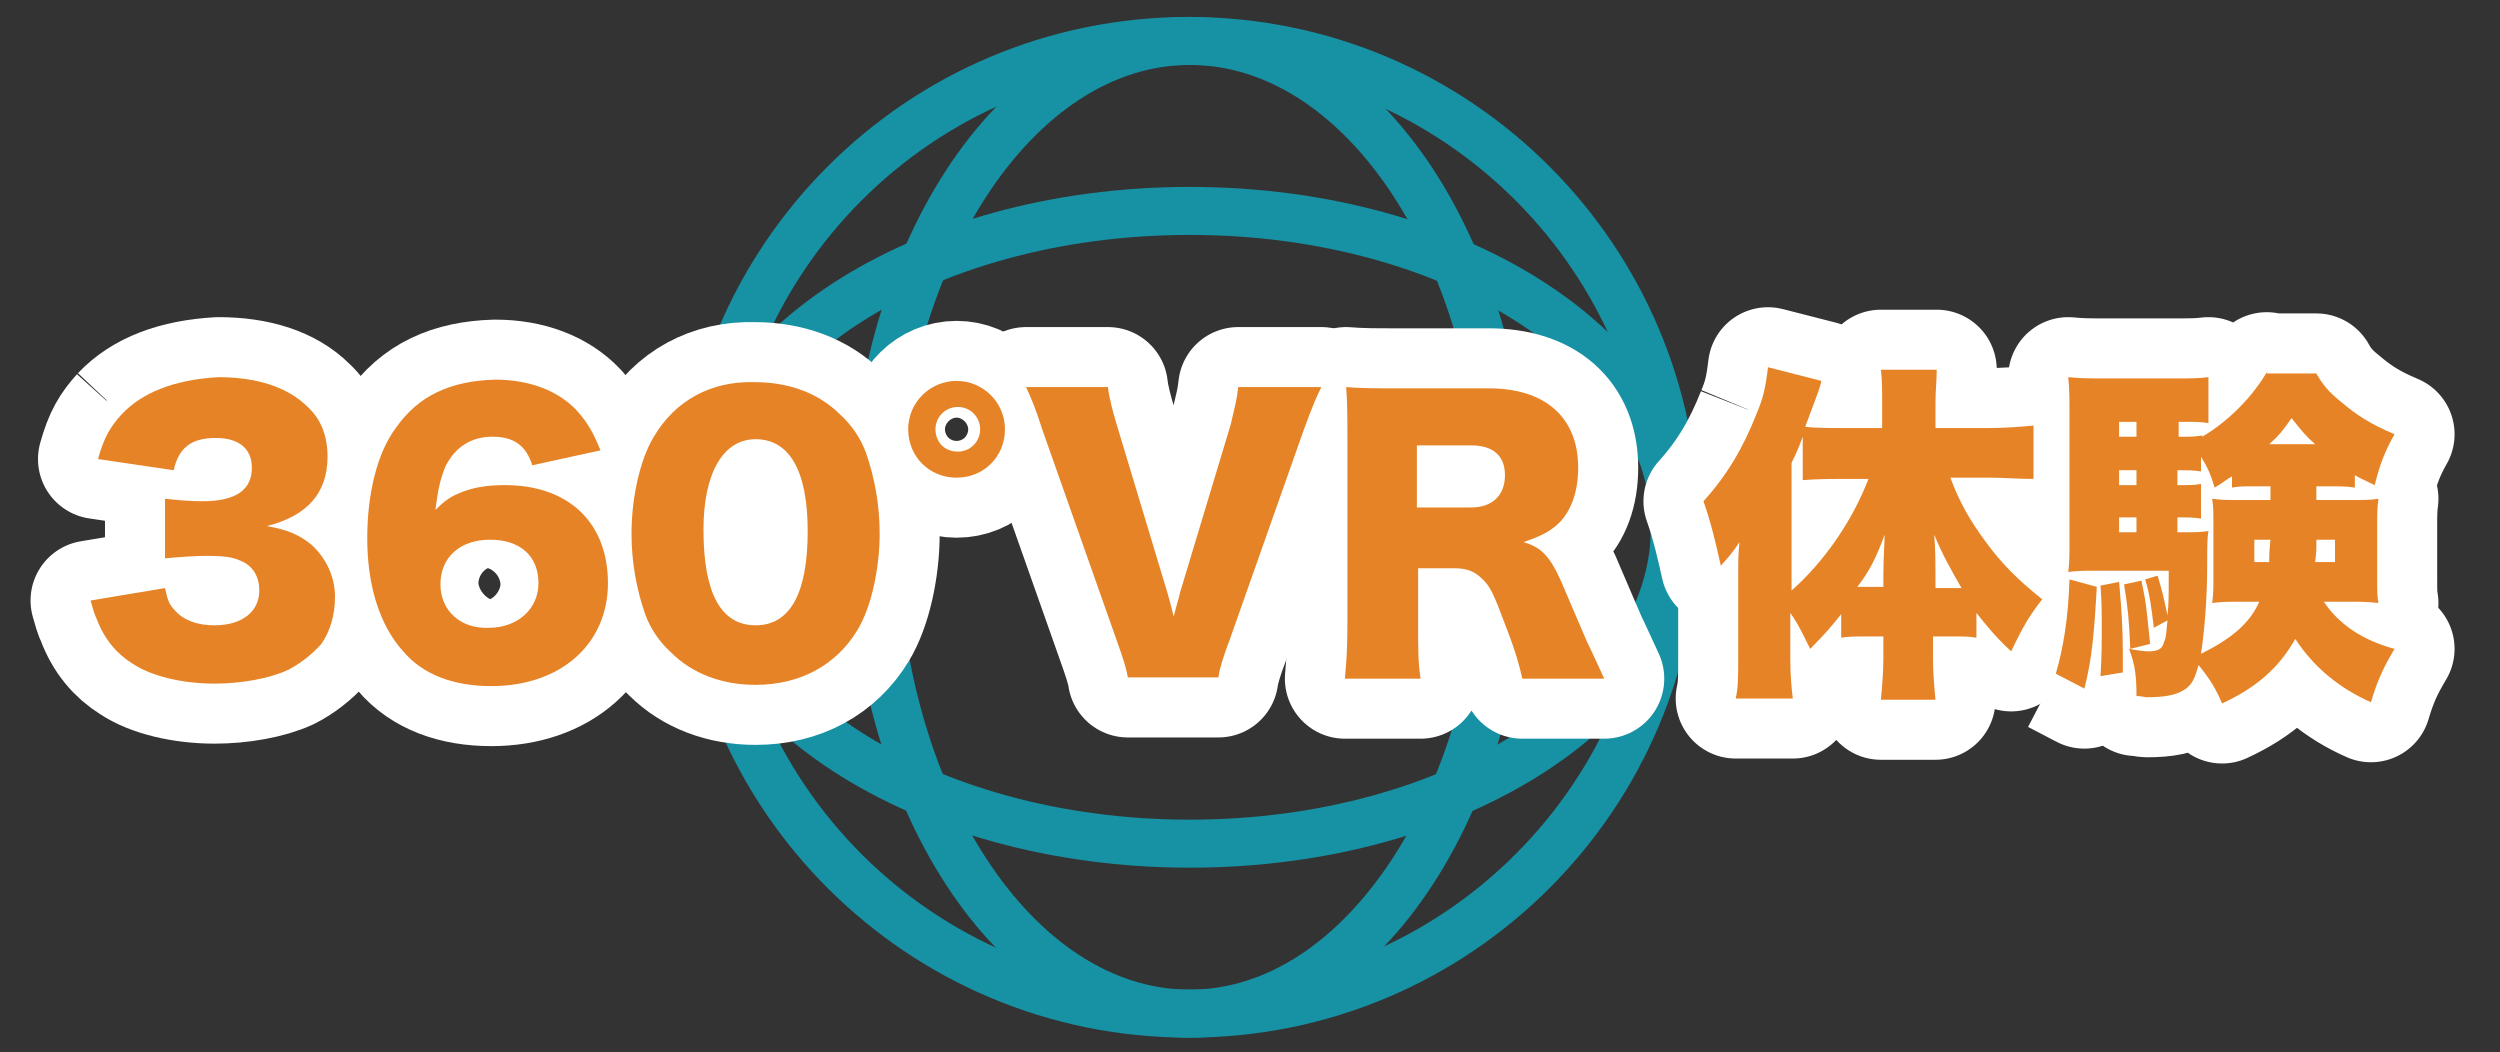
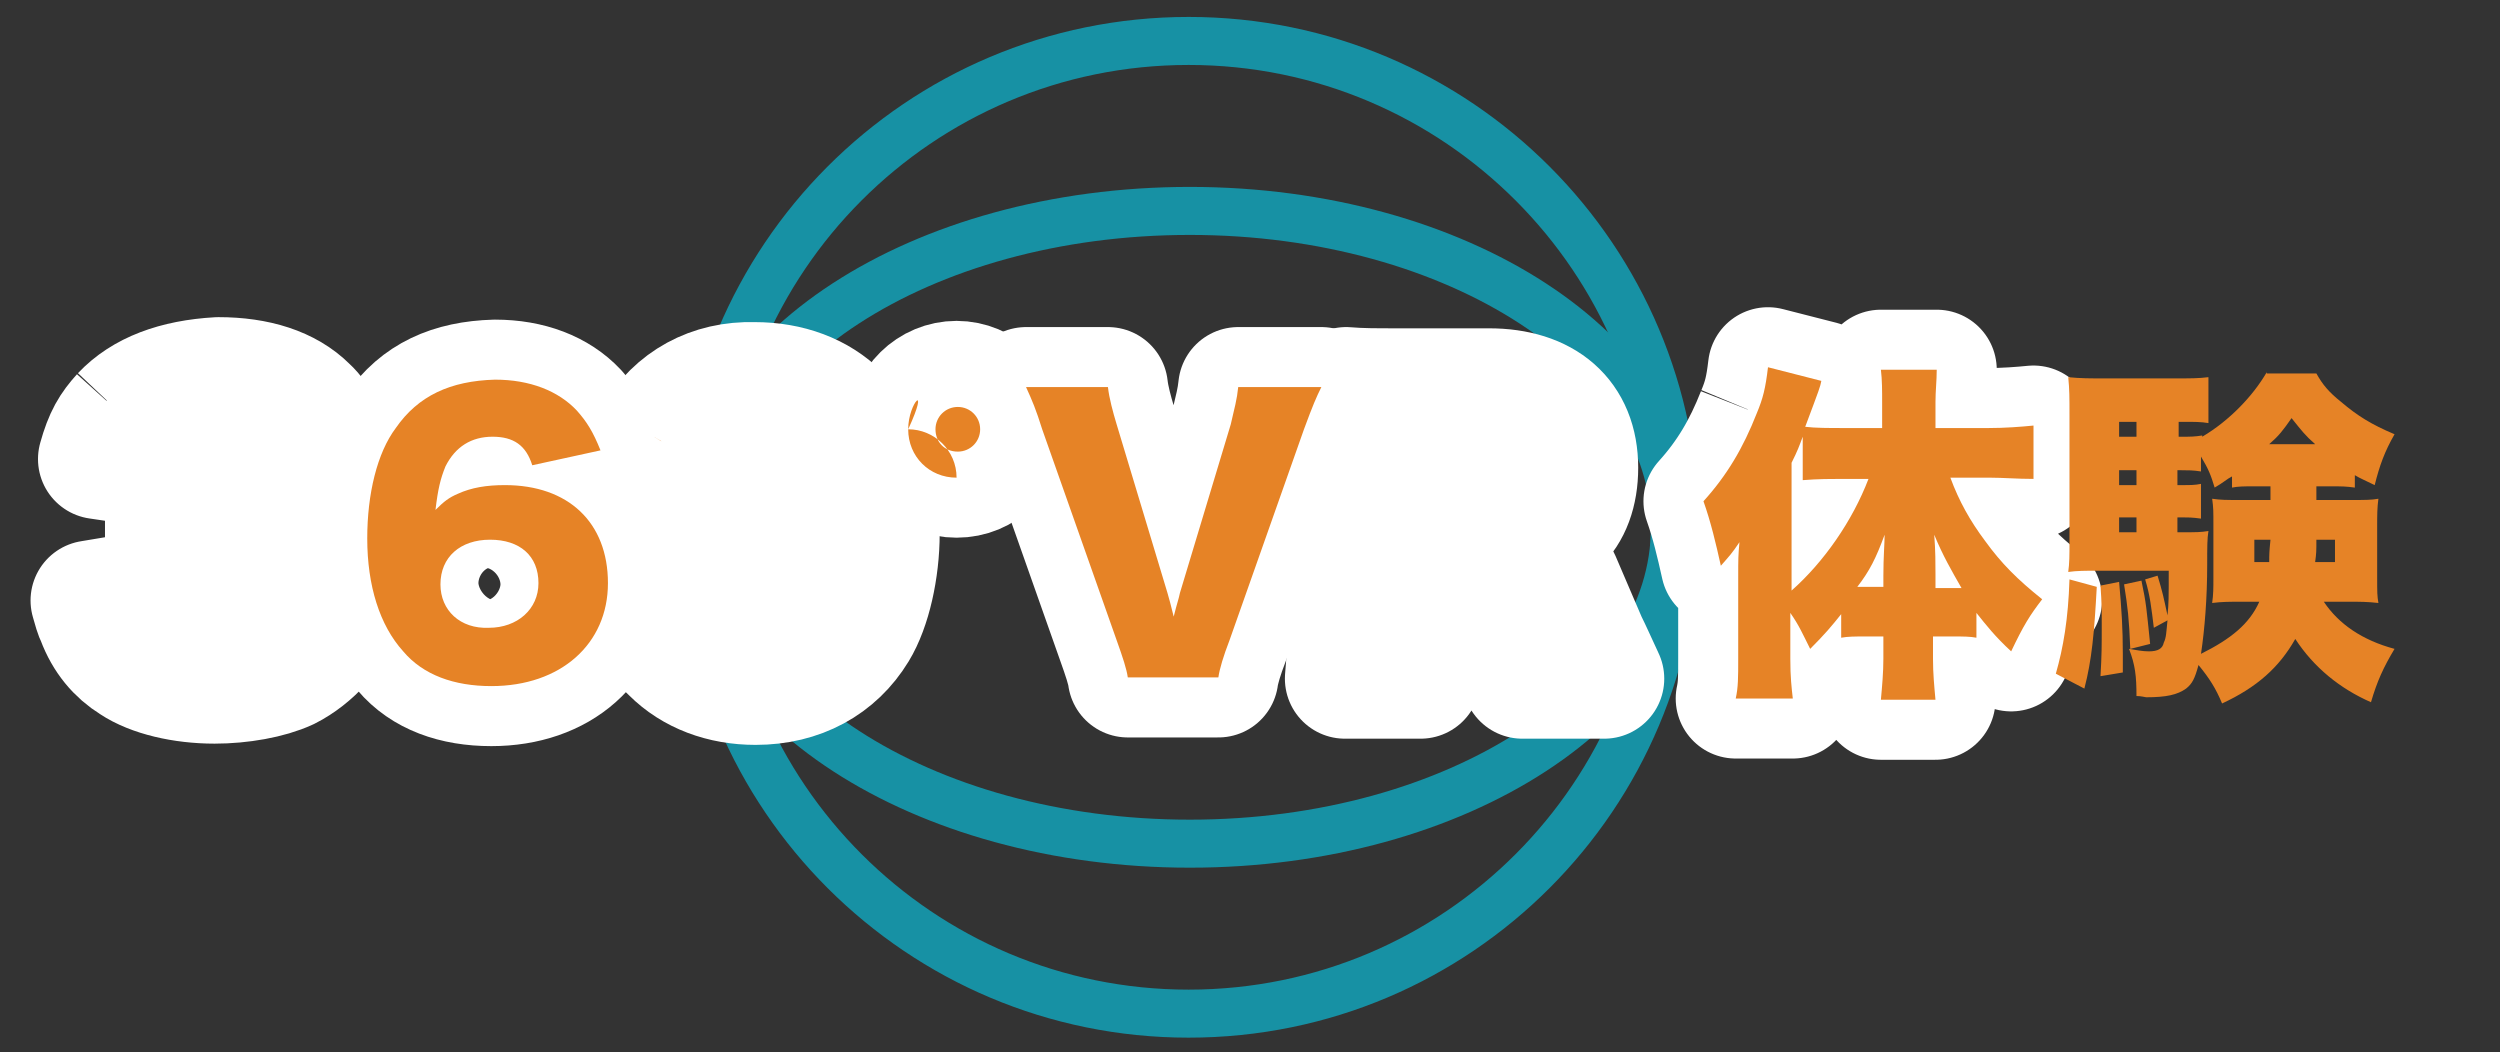
<svg xmlns="http://www.w3.org/2000/svg" xmlns:xlink="http://www.w3.org/1999/xlink" version="1.1" id="レイヤー_1" x="0px" y="0px" width="201.5px" height="84.8px" viewBox="0 0 201.5 84.8" style="enable-background:new 0 0 201.5 84.8;" xml:space="preserve">
  <rect x="0" y="0" width="201.5" height="84.8" fill="#333333" stroke="none" />
  <style type="text/css">
	.st0{fill:none;stroke:#1791A4;stroke-width:3.87;stroke-miterlimit:10;}
</style>
  <path class="st0" d="M135,42.5C135,56.6,117.5,68,95.9,68c-21.6,0-39.2-11.4-39.2-25.5C56.7,28.4,74.2,17,95.9,17  C117.5,17,135,28.4,135,42.5z" />
-   <path class="st0" d="M95.9,81.7c-14.1,0-25.5-17.5-25.5-39.2c0-21.6,11.4-39.2,25.5-39.2c14.1,0,25.5,17.5,25.5,39.2  C121.3,64.2,109.9,81.7,95.9,81.7z" />
  <path class="st0" d="M135,42.5c0,21.6-17.5,39.2-39.2,39.2c-21.6,0-39.2-17.5-39.2-39.2c0-21.6,17.5-39.2,39.2-39.2  C117.5,3.3,135,20.9,135,42.5z" />
  <g>
    <g>
      <g>
        <defs>
          <path id="SVGID_1_" d="M9.8,33.4c-0.9,1-1.4,1.8-1.9,3.6l6.1,0.9c0.4-1.8,1.4-2.6,3.4-2.6c1.9,0,2.9,0.9,2.9,2.4      c0,1.8-1.3,2.7-4,2.7c-1.1,0-2-0.1-3-0.2v4.8c1.1-0.1,2.4-0.2,3.5-0.2c1.1,0,2,0.1,2.6,0.4c1,0.4,1.5,1.3,1.5,2.4      c0,1.7-1.4,2.8-3.6,2.8c-1.4,0-2.5-0.4-3.2-1.2c-0.5-0.5-0.6-0.9-0.8-1.8l-6,1c0.2,0.7,0.3,1.1,0.5,1.5c0.6,1.6,1.6,2.8,2.9,3.6      c1.5,1,4,1.6,6.6,1.6c2.1,0,4.4-0.4,5.9-1.1c1-0.5,2-1.3,2.7-2.1c0.7-1,1.1-2.3,1.1-3.8c0-1.6-0.7-3.1-1.9-4.2      c-1-0.8-1.9-1.2-3.6-1.5c3.2-0.8,4.9-2.6,4.9-5.6c0-1.6-0.5-3-1.6-4c-1.6-1.6-4.1-2.4-7.2-2.4C14.1,30.6,11.5,31.6,9.8,33.4" />
        </defs>
        <use xlink:href="#SVGID_1_" style="overflow:visible;fill:#E68326;" />
        <clipPath id="SVGID_2_">
          <use xlink:href="#SVGID_1_" style="overflow:visible;" />
        </clipPath>
        <use xlink:href="#SVGID_1_" style="overflow:visible;fill:none;stroke:#FFFFFF;stroke-width:9.676;stroke-linejoin:round;stroke-miterlimit:10;" />
      </g>
    </g>
    <g>
      <g>
        <defs>
          <path id="SVGID_3_" d="M35.5,47.1c0-2.2,1.6-3.6,4-3.6c2.4,0,3.9,1.3,3.9,3.5c0,2.1-1.7,3.6-4,3.6      C37.1,50.7,35.5,49.2,35.5,47.1 M31.9,34.5c-1.5,2-2.3,5.3-2.3,8.9c0,3.8,1,7,2.9,9.1c1.6,1.9,4.1,2.8,7.1,2.8      c5.6,0,9.4-3.4,9.4-8.3c0-4.9-3.2-7.9-8.3-7.9c-1.5,0-2.7,0.2-3.8,0.7c-0.7,0.3-1.1,0.6-1.8,1.3c0.2-1.7,0.4-2.5,0.8-3.5      c0.8-1.6,2.1-2.4,3.8-2.4c1.7,0,2.7,0.7,3.2,2.3l5.5-1.2c-0.6-1.5-1.1-2.3-1.9-3.2c-1.5-1.6-3.8-2.5-6.6-2.5      C36.3,30.7,33.7,31.9,31.9,34.5" />
        </defs>
        <use xlink:href="#SVGID_3_" style="overflow:visible;fill:#E68326;" />
        <clipPath id="SVGID_4_">
          <use xlink:href="#SVGID_3_" style="overflow:visible;" />
        </clipPath>
        <use xlink:href="#SVGID_3_" style="overflow:visible;fill:none;stroke:#FFFFFF;stroke-width:9.676;stroke-linejoin:round;stroke-miterlimit:10;" />
      </g>
    </g>
    <g>
      <g>
        <defs>
          <path id="SVGID_5_" d="M56.7,42.7c0-4.6,1.6-7.3,4.2-7.3c2.7,0,4.2,2.5,4.2,7.4c0,5-1.4,7.6-4.2,7.6      C58.1,50.4,56.7,47.8,56.7,42.7 M52.7,35.2c-1.1,1.8-1.8,4.9-1.8,7.8c0,2.3,0.4,4.5,1.1,6.5c0.4,1.1,1.1,2.2,2.1,3.1      c1.7,1.7,4.1,2.6,6.8,2.6c3.6,0,6.5-1.6,8.2-4.4c1.1-1.8,1.8-4.9,1.8-7.8c0-2.3-0.4-4.5-1.1-6.5c-0.4-1.1-1.1-2.2-2.1-3.1      c-1.7-1.7-4.1-2.6-6.9-2.6C57.3,30.7,54.4,32.3,52.7,35.2" />
        </defs>
        <use xlink:href="#SVGID_5_" style="overflow:visible;fill:#E68326;" />
        <clipPath id="SVGID_6_">
          <use xlink:href="#SVGID_5_" style="overflow:visible;" />
        </clipPath>
        <use xlink:href="#SVGID_5_" style="overflow:visible;fill:none;stroke:#FFFFFF;stroke-width:9.676;stroke-linejoin:round;stroke-miterlimit:10;" />
      </g>
    </g>
    <g>
      <g>
        <defs>
          <path id="SVGID_7_" d="M75.4,34.6c0-1,0.8-1.8,1.8-1.8c1,0,1.8,0.8,1.8,1.8c0,1-0.8,1.8-1.8,1.8C76.1,36.4,75.4,35.6,75.4,34.6       M73.2,34.6c0,2.2,1.7,3.9,3.9,3.9c2.2,0,3.9-1.7,3.9-3.9c0-2.2-1.8-3.9-3.9-3.9C75,30.7,73.2,32.4,73.2,34.6" />
        </defs>
        <use xlink:href="#SVGID_7_" style="overflow:visible;fill:#E68326;" />
        <clipPath id="SVGID_8_">
          <use xlink:href="#SVGID_7_" style="overflow:visible;" />
        </clipPath>
        <use xlink:href="#SVGID_7_" style="overflow:visible;fill:none;stroke:#FFFFFF;stroke-width:9.676;stroke-linejoin:round;stroke-miterlimit:10;" />
      </g>
    </g>
    <g>
      <g>
        <defs>
          <path id="SVGID_9_" d="M99.8,31.2c-0.1,1-0.3,1.7-0.6,3l-4.1,13.6c-0.1,0.5-0.2,0.7-0.5,1.9c-0.3-1.2-0.3-1.2-0.5-1.9l-4.1-13.6      c-0.3-1-0.6-2.1-0.7-3h-6.6c0.5,1.1,0.8,1.8,1.3,3.4l6,17c0.5,1.4,0.8,2.3,0.9,3h7.3c0.1-0.7,0.4-1.7,0.9-3l6-17      c0.7-1.9,1-2.6,1.4-3.4H99.8z" />
        </defs>
        <use xlink:href="#SVGID_9_" style="overflow:visible;fill:#E68326;" />
        <clipPath id="SVGID_10_">
          <use xlink:href="#SVGID_9_" style="overflow:visible;" />
        </clipPath>
        <use xlink:href="#SVGID_9_" style="overflow:visible;fill:none;stroke:#FFFFFF;stroke-width:9.676;stroke-linejoin:round;stroke-miterlimit:10;" />
      </g>
    </g>
    <g>
      <g>
        <defs>
          <path id="SVGID_11_" d="M114.2,35.9h4.4c1.7,0,2.7,0.8,2.7,2.4c0,1.6-1,2.6-2.7,2.6h-4.4V35.9z M108.6,35.3v15.2      c0,2.1-0.1,2.9-0.2,4.2h6.1c-0.2-1.3-0.2-2.3-0.2-4.3v-4.6h2.9c0.9,0,1.6,0.2,2.2,0.8c0.7,0.6,1,1.3,1.9,3.7      c0.9,2.3,1.2,3.5,1.4,4.4h6.6c-0.7-1.5-1-2.2-1.4-3c-1.3-3-1.7-4-2.1-4.9c-0.9-2-1.6-2.7-3-3.1c1.4-0.5,2-0.8,2.7-1.4      c1.1-1,1.7-2.6,1.7-4.6c0-4.1-2.7-6.4-7.2-6.4h-7.3c-1.9,0-3,0-4.2-0.1C108.6,32.5,108.6,33.5,108.6,35.3" />
        </defs>
        <use xlink:href="#SVGID_11_" style="overflow:visible;fill:#E68326;" />
        <clipPath id="SVGID_12_">
          <use xlink:href="#SVGID_11_" style="overflow:visible;" />
        </clipPath>
        <use xlink:href="#SVGID_11_" style="overflow:visible;fill:none;stroke:#FFFFFF;stroke-width:9.676;stroke-linejoin:round;stroke-miterlimit:10;" />
      </g>
    </g>
    <g>
      <g>
        <defs>
          <path id="SVGID_13_" d="M151.9,43.1c0,0.7-0.1,1.8-0.1,3.3v0.9h-2.1C150.7,46,151.2,45,151.9,43.1 M156,46.3      c0-0.9,0-1.9-0.1-3.2c0.7,1.7,1.4,2.9,2.2,4.3h-0.6H156V46.3z M144.4,37.3c0.5-1,0.6-1.3,0.9-2.1v3.5c1.2-0.1,2.4-0.1,3.2-0.1      h2.1c-1.3,3.4-3.6,6.7-6.2,9V37.3z M141.6,33.3c-1.1,2.8-2.4,5-4.3,7.1c0.6,1.7,1,3.4,1.4,5.2c0.7-0.8,0.9-1,1.5-1.9      c-0.1,1.1-0.1,1.3-0.1,2.9v6.5c0,1.5,0,2.3-0.2,3.2h4.6c-0.1-0.9-0.2-1.7-0.2-3.2v-3.7c0.7,1,1,1.7,1.6,2.9      c1.2-1.2,1.7-1.8,2.5-2.8v1.9c0.5-0.1,1.2-0.1,1.8-0.1h1.6v1.8c0,1.1-0.1,2.2-0.2,3.3h4.4c-0.1-1.1-0.2-2.1-0.2-3.3v-1.8h1.7      c0.7,0,1.3,0,1.8,0.1v-2c0.8,1,1.5,1.9,2.8,3.1c1-2.1,1.5-2.9,2.5-4.2c-2-1.6-3.3-2.9-4.6-4.7c-1.2-1.6-2.1-3.2-2.8-5.1h3.2      c1,0,2.2,0.1,3.5,0.1v-4.3c-1,0.1-2.3,0.2-3.6,0.2H156v-2.1c0-0.9,0.1-1.7,0.1-2.6h-4.5c0.1,0.8,0.1,1.7,0.1,2.6v2.1h-3.2      c-1,0-2.2,0-3-0.1c1.2-3.2,1.2-3.2,1.3-3.7l-4.3-1.1C142.3,31.3,142.1,32.1,141.6,33.3" />
        </defs>
        <use xlink:href="#SVGID_13_" style="overflow:visible;fill:#E68326;" />
        <clipPath id="SVGID_14_">
          <use xlink:href="#SVGID_13_" style="overflow:visible;" />
        </clipPath>
        <use xlink:href="#SVGID_13_" style="overflow:visible;fill:none;stroke:#FFFFFF;stroke-width:9.676;stroke-linejoin:round;stroke-miterlimit:10;" />
      </g>
    </g>
    <g>
      <g>
        <defs>
-           <path id="SVGID_15_" d="M169.3,47.2c0.1,1.4,0.1,2,0.1,3.3c0,1.5,0,2.3-0.1,4l1.8-0.3v-1.5c0-2-0.1-3.6-0.3-5.8L169.3,47.2z       M171.2,47.1c0.3,1.9,0.4,2.7,0.5,5.2l1.6-0.4c-0.3-2.9-0.3-3.2-0.7-5.1L171.2,47.1z M165.7,54.3l2.3,1.2c0.6-2.3,0.8-4.5,1-8.2      l-2.2-0.6C166.7,49.9,166.3,52.2,165.7,54.3 M181.7,43.5h1.3c-0.1,1-0.1,1.2-0.1,1.8h-1.2V43.5z M186.7,43.5h1.5v1.8h-1.6      C186.7,44.6,186.7,44.4,186.7,43.5 M170.8,41.7h1.4v1.2h-1.4V41.7z M170.8,37.9h1.4v1.2h-1.4V37.9z M177.4,36.8      c0.6,1,0.8,1.5,1.1,2.5c0.7-0.4,1-0.7,1.4-0.9v0.9c0.5-0.1,1-0.1,1.6-0.1h1.5v1.1h-2.4c-1.2,0-1.6,0-2.3-0.1      c0.1,0.7,0.1,1,0.1,2.1v4.2c0,0.9,0,1.4-0.1,2.1c0.8-0.1,1.4-0.1,2.3-0.1h1.5c-0.8,1.8-2.3,3-4.7,4.2c0.3-2,0.5-4.5,0.5-7.2      c0-1.4,0-2.1,0.1-2.7c-0.6,0.1-1,0.1-2,0.1h-0.5v-1.2h0.3c0.5,0,0.9,0,1.6,0.1V39c-0.5,0.1-0.8,0.1-1.6,0.1h-0.3v-1.2h0.3      c0.5,0,1,0,1.6,0.1V36.8z M170.8,34h1.4v1.2h-1.4V34z M184.7,33.7c0.8,1,1.1,1.4,1.9,2.1h-3.7C183.7,35.1,184,34.7,184.7,33.7       M182.7,30c-1.1,1.9-3,3.9-5.2,5.2v-0.1c-0.6,0.1-1,0.1-1.6,0.1h-0.3V34h0.4c0.9,0,1.4,0,2,0.1v-3.7c-0.8,0.1-1.4,0.1-2.9,0.1      h-5.3c-1.4,0-2.1,0-3.1-0.1c0.1,1,0.1,1.6,0.1,3.1v10.3c0,0.9,0,1.6-0.1,2.3c0.7-0.1,1.4-0.1,2.3-0.1h5.8c0,2.1,0,2.7-0.1,3.6      c-0.3-1.4-0.4-1.9-0.8-3.2l-1,0.3c0.4,1.3,0.5,2.3,0.7,3.9l1.1-0.6c-0.1,1-0.1,1.4-0.3,1.8c-0.1,0.5-0.5,0.7-1.2,0.7      c-0.5,0-1-0.1-1.6-0.2c0.5,1.3,0.6,2.2,0.6,3.8c0.4,0,0.7,0.1,0.8,0.1c1.6,0,2.5-0.2,3.2-0.7c0.5-0.4,0.7-0.8,1-1.9      c0.9,1.1,1.4,1.9,1.9,3.1c2.8-1.3,4.6-2.9,5.9-5.2c1.5,2.3,3.6,4,6.1,5.1c0.5-1.7,1-2.8,1.9-4.3c-2.6-0.7-4.5-2-5.7-3.8h2.1      c0.8,0,1.4,0,2.3,0.1c-0.1-0.6-0.1-0.8-0.1-2.1v-4.2c0-0.7,0-1.4,0.1-2.1c-0.6,0.1-1,0.1-2.3,0.1h-2.7v-1.1h1.4      c0.6,0,1,0,1.7,0.1v-1c0.5,0.3,0.8,0.4,1.6,0.8c0.4-1.6,0.8-2.7,1.6-4.1c-1.9-0.8-3-1.5-4.3-2.6c-1-0.8-1.5-1.4-2-2.3H182.7z" />
-         </defs>
+           </defs>
        <use xlink:href="#SVGID_15_" style="overflow:visible;fill:#E68326;" />
        <clipPath id="SVGID_16_">
          <use xlink:href="#SVGID_15_" style="overflow:visible;" />
        </clipPath>
        <use xlink:href="#SVGID_15_" style="overflow:visible;fill:none;stroke:#FFFFFF;stroke-width:9.676;stroke-linejoin:round;stroke-miterlimit:10;" />
      </g>
    </g>
  </g>
  <g>
    <g>
      <g>
        <defs>
-           <path id="SVGID_17_" d="M9.8,33.4c-0.9,1-1.4,1.8-1.9,3.6l6.1,0.9c0.4-1.8,1.4-2.6,3.4-2.6c1.9,0,2.9,0.9,2.9,2.4      c0,1.8-1.3,2.7-4,2.7c-1.1,0-2-0.1-3-0.2v4.8c1.1-0.1,2.4-0.2,3.5-0.2c1.1,0,2,0.1,2.6,0.4c1,0.4,1.5,1.3,1.5,2.4      c0,1.7-1.4,2.8-3.6,2.8c-1.4,0-2.5-0.4-3.2-1.2c-0.5-0.5-0.6-0.9-0.8-1.8l-6,1c0.2,0.7,0.3,1.1,0.5,1.5c0.6,1.6,1.6,2.8,2.9,3.6      c1.5,1,4,1.6,6.6,1.6c2.1,0,4.4-0.4,5.9-1.1c1-0.5,2-1.3,2.7-2.1c0.7-1,1.1-2.3,1.1-3.8c0-1.6-0.7-3.1-1.9-4.2      c-1-0.8-1.9-1.2-3.6-1.5c3.2-0.8,4.9-2.6,4.9-5.6c0-1.6-0.5-3-1.6-4c-1.6-1.6-4.1-2.4-7.2-2.4C14.1,30.6,11.5,31.6,9.8,33.4" />
-         </defs>
+           </defs>
        <use xlink:href="#SVGID_17_" style="overflow:visible;fill:#E68326;" />
        <clipPath id="SVGID_18_">
          <use xlink:href="#SVGID_17_" style="overflow:visible;" />
        </clipPath>
      </g>
    </g>
    <g>
      <g>
        <defs>
          <path id="SVGID_19_" d="M35.5,47.1c0-2.2,1.6-3.6,4-3.6c2.4,0,3.9,1.3,3.9,3.5c0,2.1-1.7,3.6-4,3.6      C37.1,50.7,35.5,49.2,35.5,47.1 M31.9,34.5c-1.5,2-2.3,5.3-2.3,8.9c0,3.8,1,7,2.9,9.1c1.6,1.9,4.1,2.8,7.1,2.8      c5.6,0,9.4-3.4,9.4-8.3c0-4.9-3.2-7.9-8.3-7.9c-1.5,0-2.7,0.2-3.8,0.7c-0.7,0.3-1.1,0.6-1.8,1.3c0.2-1.7,0.4-2.5,0.8-3.5      c0.8-1.6,2.1-2.4,3.8-2.4c1.7,0,2.7,0.7,3.2,2.3l5.5-1.2c-0.6-1.5-1.1-2.3-1.9-3.2c-1.5-1.6-3.8-2.5-6.6-2.5      C36.3,30.7,33.7,31.9,31.9,34.5" />
        </defs>
        <use xlink:href="#SVGID_19_" style="overflow:visible;fill:#E68326;" />
        <clipPath id="SVGID_20_">
          <use xlink:href="#SVGID_19_" style="overflow:visible;" />
        </clipPath>
      </g>
    </g>
    <g>
      <g>
        <defs>
-           <path id="SVGID_21_" d="M56.7,42.7c0-4.6,1.6-7.3,4.2-7.3c2.7,0,4.2,2.5,4.2,7.4c0,5-1.4,7.6-4.2,7.6      C58.1,50.4,56.7,47.8,56.7,42.7 M52.7,35.2c-1.1,1.8-1.8,4.9-1.8,7.8c0,2.3,0.4,4.5,1.1,6.5c0.4,1.1,1.1,2.2,2.1,3.1      c1.7,1.7,4.1,2.6,6.8,2.6c3.6,0,6.5-1.6,8.2-4.4c1.1-1.8,1.8-4.9,1.8-7.8c0-2.3-0.4-4.5-1.1-6.5c-0.4-1.1-1.1-2.2-2.1-3.1      c-1.7-1.7-4.1-2.6-6.9-2.6C57.3,30.7,54.4,32.3,52.7,35.2" />
-         </defs>
+           </defs>
        <use xlink:href="#SVGID_21_" style="overflow:visible;fill:#E68326;" />
        <clipPath id="SVGID_22_">
          <use xlink:href="#SVGID_21_" style="overflow:visible;" />
        </clipPath>
      </g>
    </g>
    <g>
      <g>
        <defs>
-           <path id="SVGID_23_" d="M75.4,34.6c0-1,0.8-1.8,1.8-1.8c1,0,1.8,0.8,1.8,1.8c0,1-0.8,1.8-1.8,1.8C76.1,36.4,75.4,35.6,75.4,34.6       M73.2,34.6c0,2.2,1.7,3.9,3.9,3.9c2.2,0,3.9-1.7,3.9-3.9c0-2.2-1.8-3.9-3.9-3.9C75,30.7,73.2,32.4,73.2,34.6" />
+           <path id="SVGID_23_" d="M75.4,34.6c0-1,0.8-1.8,1.8-1.8c1,0,1.8,0.8,1.8,1.8c0,1-0.8,1.8-1.8,1.8C76.1,36.4,75.4,35.6,75.4,34.6       M73.2,34.6c0,2.2,1.7,3.9,3.9,3.9c0-2.2-1.8-3.9-3.9-3.9C75,30.7,73.2,32.4,73.2,34.6" />
        </defs>
        <use xlink:href="#SVGID_23_" style="overflow:visible;fill:#E68326;" />
        <clipPath id="SVGID_24_">
          <use xlink:href="#SVGID_23_" style="overflow:visible;" />
        </clipPath>
      </g>
    </g>
    <g>
      <g>
        <defs>
          <path id="SVGID_25_" d="M99.8,31.2c-0.1,1-0.3,1.7-0.6,3l-4.1,13.6c-0.1,0.5-0.2,0.7-0.5,1.9c-0.3-1.2-0.3-1.2-0.5-1.9      l-4.1-13.6c-0.3-1-0.6-2.1-0.7-3h-6.6c0.5,1.1,0.8,1.8,1.3,3.4l6,17c0.5,1.4,0.8,2.3,0.9,3h7.3c0.1-0.7,0.4-1.7,0.9-3l6-17      c0.7-1.9,1-2.6,1.4-3.4H99.8z" />
        </defs>
        <use xlink:href="#SVGID_25_" style="overflow:visible;fill:#E68326;" />
        <clipPath id="SVGID_26_">
          <use xlink:href="#SVGID_25_" style="overflow:visible;" />
        </clipPath>
      </g>
    </g>
    <g>
      <g>
        <defs>
-           <path id="SVGID_27_" d="M114.2,35.9h4.4c1.7,0,2.7,0.8,2.7,2.4c0,1.6-1,2.6-2.7,2.6h-4.4V35.9z M108.6,35.3v15.2      c0,2.1-0.1,2.9-0.2,4.2h6.1c-0.2-1.3-0.2-2.3-0.2-4.3v-4.6h2.9c0.9,0,1.6,0.2,2.2,0.8c0.7,0.6,1,1.3,1.9,3.7      c0.9,2.3,1.2,3.5,1.4,4.4h6.6c-0.7-1.5-1-2.2-1.4-3c-1.3-3-1.7-4-2.1-4.9c-0.9-2-1.6-2.7-3-3.1c1.4-0.5,2-0.8,2.7-1.4      c1.1-1,1.7-2.6,1.7-4.6c0-4.1-2.7-6.4-7.2-6.4h-7.3c-1.9,0-3,0-4.2-0.1C108.6,32.5,108.6,33.5,108.6,35.3" />
-         </defs>
+           </defs>
        <use xlink:href="#SVGID_27_" style="overflow:visible;fill:#E68326;" />
        <clipPath id="SVGID_28_">
          <use xlink:href="#SVGID_27_" style="overflow:visible;" />
        </clipPath>
      </g>
    </g>
    <g>
      <g>
        <defs>
          <path id="SVGID_29_" d="M151.9,43.1c0,0.7-0.1,1.8-0.1,3.3v0.9h-2.1C150.7,46,151.2,45,151.9,43.1 M156,46.3      c0-0.9,0-1.9-0.1-3.2c0.7,1.7,1.4,2.9,2.2,4.3h-0.6H156V46.3z M144.4,37.3c0.5-1,0.6-1.3,0.9-2.1v3.5c1.2-0.1,2.4-0.1,3.2-0.1      h2.1c-1.3,3.4-3.6,6.7-6.2,9V37.3z M141.6,33.3c-1.1,2.8-2.4,5-4.3,7.1c0.6,1.7,1,3.4,1.4,5.2c0.7-0.8,0.9-1,1.5-1.9      c-0.1,1.1-0.1,1.3-0.1,2.9v6.5c0,1.5,0,2.3-0.2,3.2h4.6c-0.1-0.9-0.2-1.7-0.2-3.2v-3.7c0.7,1,1,1.7,1.6,2.9      c1.2-1.2,1.7-1.8,2.5-2.8v1.9c0.5-0.1,1.2-0.1,1.8-0.1h1.6v1.8c0,1.1-0.1,2.2-0.2,3.3h4.4c-0.1-1.1-0.2-2.1-0.2-3.3v-1.8h1.7      c0.7,0,1.3,0,1.8,0.1v-2c0.8,1,1.5,1.9,2.8,3.1c1-2.1,1.5-2.9,2.5-4.2c-2-1.6-3.3-2.9-4.6-4.7c-1.2-1.6-2.1-3.2-2.8-5.1h3.2      c1,0,2.2,0.1,3.5,0.1v-4.3c-1,0.1-2.3,0.2-3.6,0.2H156v-2.1c0-0.9,0.1-1.7,0.1-2.6h-4.5c0.1,0.8,0.1,1.7,0.1,2.6v2.1h-3.2      c-1,0-2.2,0-3-0.1c1.2-3.2,1.2-3.2,1.3-3.7l-4.3-1.1C142.3,31.3,142.1,32.1,141.6,33.3" />
        </defs>
        <use xlink:href="#SVGID_29_" style="overflow:visible;fill:#E68326;" />
        <clipPath id="SVGID_30_">
          <use xlink:href="#SVGID_29_" style="overflow:visible;" />
        </clipPath>
      </g>
    </g>
    <g>
      <g>
        <defs>
          <path id="SVGID_31_" d="M169.3,47.2c0.1,1.4,0.1,2,0.1,3.3c0,1.5,0,2.3-0.1,4l1.8-0.3v-1.5c0-2-0.1-3.6-0.3-5.8L169.3,47.2z       M171.2,47.1c0.3,1.9,0.4,2.7,0.5,5.2l1.6-0.4c-0.3-2.9-0.3-3.2-0.7-5.1L171.2,47.1z M165.7,54.3l2.3,1.2c0.6-2.3,0.8-4.5,1-8.2      l-2.2-0.6C166.7,49.9,166.3,52.2,165.7,54.3 M181.7,43.5h1.3c-0.1,1-0.1,1.2-0.1,1.8h-1.2V43.5z M186.7,43.5h1.5v1.8h-1.6      C186.7,44.6,186.7,44.4,186.7,43.5 M170.8,41.7h1.4v1.2h-1.4V41.7z M170.8,37.9h1.4v1.2h-1.4V37.9z M177.4,36.8      c0.6,1,0.8,1.5,1.1,2.5c0.7-0.4,1-0.7,1.4-0.9v0.9c0.5-0.1,1-0.1,1.6-0.1h1.5v1.1h-2.4c-1.2,0-1.6,0-2.3-0.1      c0.1,0.7,0.1,1,0.1,2.1v4.2c0,0.9,0,1.4-0.1,2.1c0.8-0.1,1.4-0.1,2.3-0.1h1.5c-0.8,1.8-2.3,3-4.7,4.2c0.3-2,0.5-4.5,0.5-7.2      c0-1.4,0-2.1,0.1-2.7c-0.6,0.1-1,0.1-2,0.1h-0.5v-1.2h0.3c0.5,0,0.9,0,1.6,0.1V39c-0.5,0.1-0.8,0.1-1.6,0.1h-0.3v-1.2h0.3      c0.5,0,1,0,1.6,0.1V36.8z M170.8,34h1.4v1.2h-1.4V34z M184.7,33.7c0.8,1,1.1,1.4,1.9,2.1h-3.7C183.7,35.1,184,34.7,184.7,33.7       M182.7,30c-1.1,1.9-3,3.9-5.2,5.2v-0.1c-0.6,0.1-1,0.1-1.6,0.1h-0.3V34h0.4c0.9,0,1.4,0,2,0.1v-3.7c-0.8,0.1-1.4,0.1-2.9,0.1      h-5.3c-1.4,0-2.1,0-3.1-0.1c0.1,1,0.1,1.6,0.1,3.1v10.3c0,0.9,0,1.6-0.1,2.3c0.7-0.1,1.4-0.1,2.3-0.1h5.8c0,2.1,0,2.7-0.1,3.6      c-0.3-1.4-0.4-1.9-0.8-3.2l-1,0.3c0.4,1.3,0.5,2.3,0.7,3.9l1.1-0.6c-0.1,1-0.1,1.4-0.3,1.8c-0.1,0.5-0.5,0.7-1.2,0.7      c-0.5,0-1-0.1-1.6-0.2c0.5,1.3,0.6,2.2,0.6,3.8c0.4,0,0.7,0.1,0.8,0.1c1.6,0,2.5-0.2,3.2-0.7c0.5-0.4,0.7-0.8,1-1.9      c0.9,1.1,1.4,1.9,1.9,3.1c2.8-1.3,4.6-2.9,5.9-5.2c1.5,2.3,3.6,4,6.1,5.1c0.5-1.7,1-2.8,1.9-4.3c-2.6-0.7-4.5-2-5.7-3.8h2.1      c0.8,0,1.4,0,2.3,0.1c-0.1-0.6-0.1-0.8-0.1-2.1v-4.2c0-0.7,0-1.4,0.1-2.1c-0.6,0.1-1,0.1-2.3,0.1h-2.7v-1.1h1.4      c0.6,0,1,0,1.7,0.1v-1c0.5,0.3,0.8,0.4,1.6,0.8c0.4-1.6,0.8-2.7,1.6-4.1c-1.9-0.8-3-1.5-4.3-2.6c-1-0.8-1.5-1.4-2-2.3H182.7z" />
        </defs>
        <use xlink:href="#SVGID_31_" style="overflow:visible;fill:#E68326;" />
        <clipPath id="SVGID_32_">
          <use xlink:href="#SVGID_31_" style="overflow:visible;" />
        </clipPath>
      </g>
    </g>
  </g>
</svg>